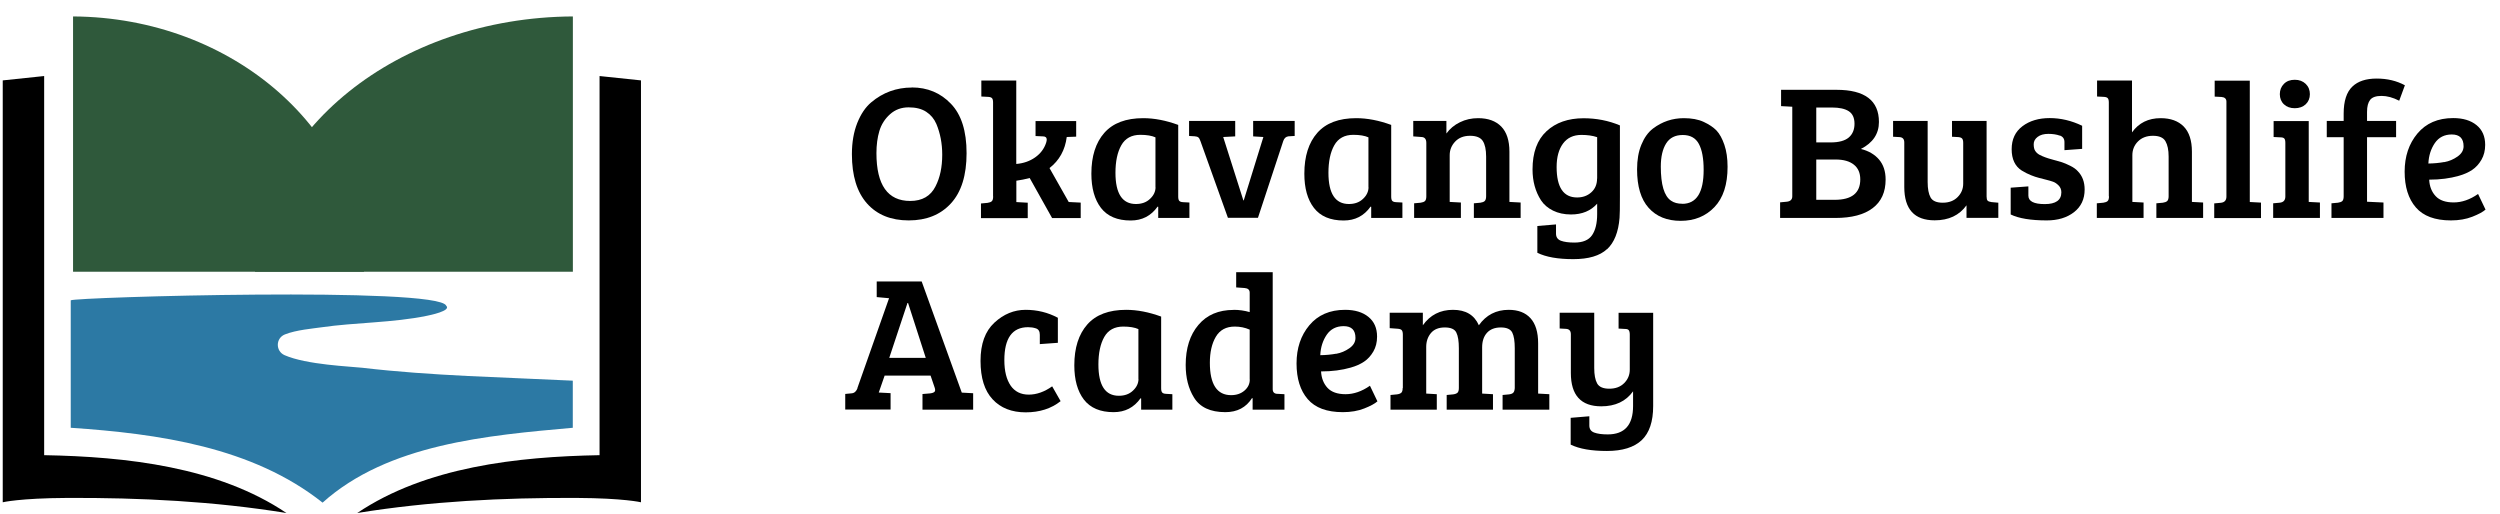
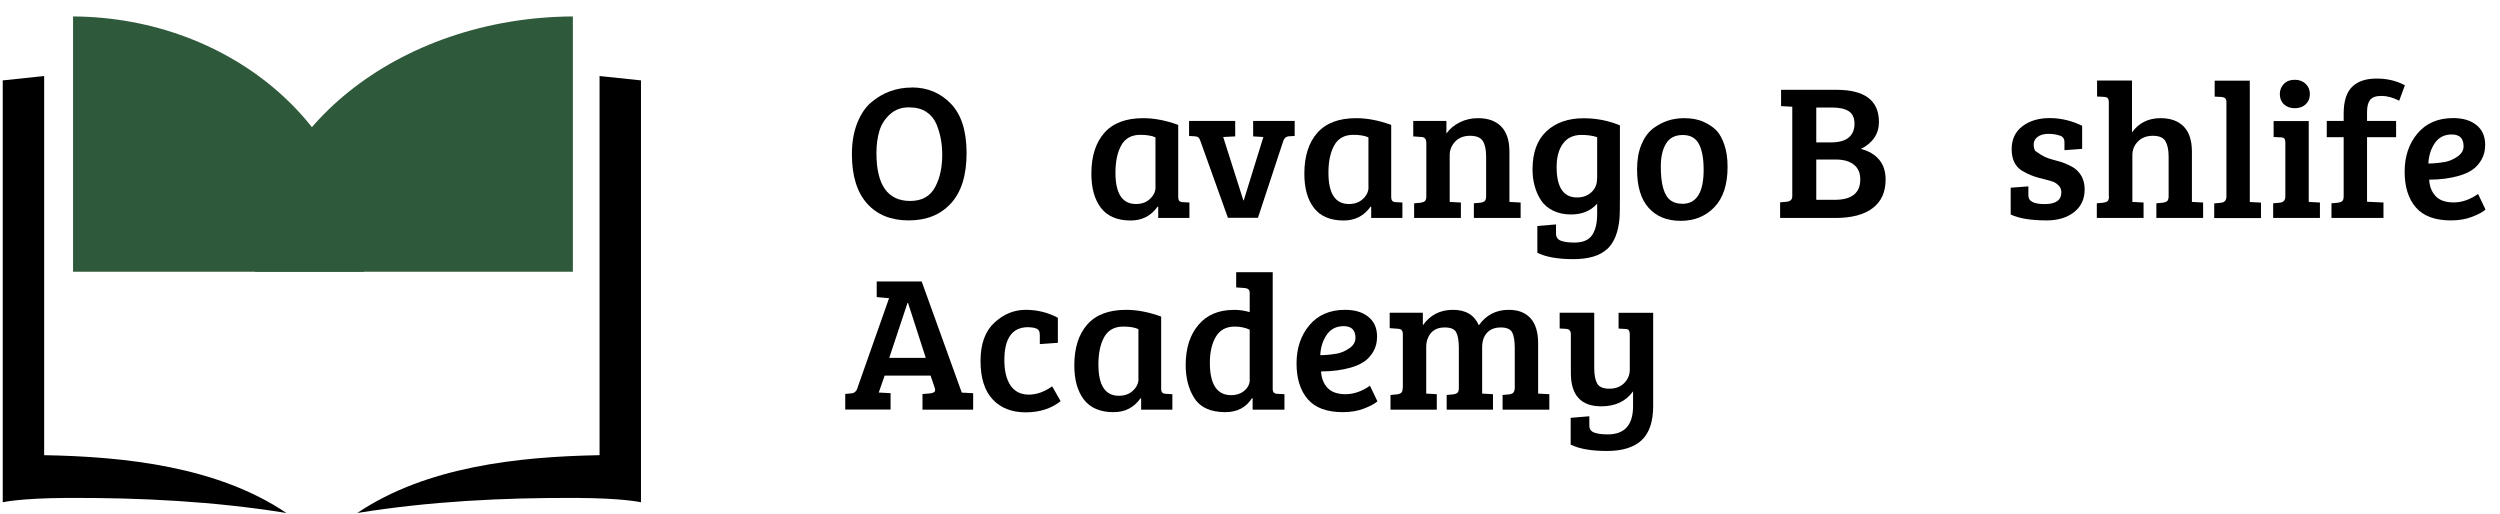
<svg xmlns="http://www.w3.org/2000/svg" width="146" height="30" viewBox="0 0 146 30" fill="none">
  <g clip-path="url(#clip0_8322_1701)">
-     <path d="M4.136 17.539C4.251 17.36 25.633 16.724 26.059 17.855C26.381 18.155 25.062 18.415 24.938 18.441C22.918 18.858 20.785 18.823 18.744 19.118C18.308 19.184 17.296 19.266 16.637 19.531C16.092 19.75 16.087 20.509 16.621 20.743C17.898 21.304 20.478 21.401 21.153 21.477C25.223 21.956 29.36 22.027 33.451 22.231V24.982C28.483 25.426 22.669 25.92 18.838 29.354C14.747 26.103 9.255 25.329 4.131 24.982V17.539H4.136Z" fill="#2C79A4" />
    <path d="M35.008 4.44L37.433 4.695V5.877V29.333C37.433 29.333 36.446 29.094 33.679 29.079C29.402 29.058 25.067 29.277 20.862 29.96C24.87 27.26 30.227 26.669 35.014 26.582V4.44H35.008Z" fill="black" />
    <path d="M2.584 4.44L0.16 4.695V5.877V29.333C0.16 29.333 1.146 29.094 3.913 29.079C8.191 29.058 12.525 29.277 16.73 29.96C12.723 27.26 7.365 26.669 2.579 26.582V4.44H2.584Z" fill="black" />
    <path d="M33.456 0.96V15.868H14.893C14.965 7.66 23.235 1.016 33.456 0.96Z" fill="#2F593B" />
    <path d="M4.266 0.96V15.868H21.257C21.195 7.66 13.621 1.016 4.266 0.96Z" fill="#2F593B" />
    <path d="M53.255 5.107C54.159 5.107 54.922 5.423 55.529 6.055C56.142 6.687 56.448 7.65 56.448 8.944C56.448 10.238 56.142 11.216 55.534 11.878C54.927 12.541 54.107 12.872 53.069 12.872C52.03 12.872 51.22 12.541 50.634 11.883C50.047 11.221 49.751 10.263 49.751 9.005C49.751 8.317 49.855 7.711 50.063 7.186C50.27 6.666 50.54 6.264 50.878 5.978C51.558 5.403 52.352 5.112 53.255 5.112V5.107ZM51.184 8.944C51.184 10.803 51.843 11.736 53.157 11.736C53.858 11.736 54.351 11.45 54.636 10.88C54.896 10.375 55.026 9.764 55.026 9.035C55.026 8.383 54.911 7.782 54.683 7.237C54.553 6.936 54.356 6.702 54.091 6.529C53.826 6.355 53.484 6.269 53.063 6.269C52.643 6.269 52.279 6.401 51.978 6.671C51.677 6.941 51.47 7.267 51.355 7.65C51.241 8.032 51.184 8.465 51.184 8.944Z" fill="black" />
-     <path d="M57.995 11.466V5.984C57.995 5.861 57.974 5.78 57.933 5.734C57.891 5.688 57.818 5.663 57.709 5.657L57.31 5.637V4.705H59.35V9.575C59.77 9.54 60.139 9.412 60.45 9.193C60.762 8.974 60.98 8.689 61.094 8.337C61.115 8.261 61.13 8.205 61.13 8.159C61.13 8.032 61.058 7.965 60.912 7.965L60.476 7.945V7.069H62.849V7.981L62.298 8.001C62.2 8.765 61.862 9.372 61.291 9.815L62.413 11.797L63.113 11.832V12.734H61.442L60.134 10.396C59.879 10.462 59.62 10.518 59.355 10.554V11.802H59.365L60.02 11.838V12.739H57.289V11.883L57.668 11.848C57.782 11.832 57.865 11.802 57.922 11.751C57.974 11.7 58 11.608 58 11.476L57.995 11.466Z" fill="black" />
    <path d="M68.808 7.293V11.481C68.808 11.603 68.829 11.685 68.87 11.731C68.912 11.776 68.985 11.802 69.094 11.807L69.462 11.827V12.729H67.64V12.077L67.604 12.067C67.22 12.607 66.701 12.877 66.031 12.877C65.252 12.877 64.676 12.632 64.297 12.143C63.923 11.654 63.736 10.987 63.736 10.141C63.736 9.122 63.991 8.327 64.494 7.757C64.998 7.186 65.756 6.901 66.763 6.901C67.412 6.901 68.092 7.033 68.803 7.293H68.808ZM67.479 10.936V8.021C67.266 7.925 66.971 7.874 66.597 7.874C66.083 7.874 65.714 8.078 65.486 8.48C65.257 8.883 65.143 9.423 65.143 10.09C65.143 11.308 65.543 11.914 66.337 11.914C66.675 11.914 66.95 11.817 67.162 11.613C67.375 11.415 67.484 11.185 67.484 10.931L67.479 10.936Z" fill="black" />
    <path d="M73.189 7.064H75.609V7.94L75.256 7.96C75.1 7.976 75.001 8.067 74.944 8.23L73.465 12.719H71.71L70.106 8.241C70.07 8.134 70.028 8.062 69.987 8.027C69.945 7.991 69.872 7.965 69.774 7.96L69.442 7.94V7.064H72.136V7.965L71.435 8.001L72.613 11.705H72.634L73.781 8.001L73.184 7.965V7.064H73.189Z" fill="black" />
    <path d="M81.246 7.293V11.481C81.246 11.603 81.267 11.685 81.308 11.731C81.35 11.776 81.423 11.802 81.532 11.807L81.9 11.827V12.729H80.078V12.077L80.042 12.067C79.658 12.607 79.139 12.877 78.469 12.877C77.69 12.877 77.114 12.632 76.735 12.143C76.356 11.654 76.174 10.987 76.174 10.141C76.174 9.122 76.429 8.327 76.932 7.757C77.436 7.186 78.194 6.901 79.201 6.901C79.85 6.901 80.53 7.033 81.241 7.293H81.246ZM79.917 10.936V8.021C79.704 7.925 79.409 7.874 79.035 7.874C78.521 7.874 78.152 8.078 77.924 8.48C77.695 8.883 77.581 9.423 77.581 10.09C77.581 11.308 77.981 11.914 78.775 11.914C79.113 11.914 79.388 11.817 79.601 11.613C79.813 11.415 79.922 11.185 79.922 10.931L79.917 10.936Z" fill="black" />
    <path d="M82.534 7.965V7.064H84.47V7.797C84.667 7.522 84.932 7.298 85.259 7.14C85.586 6.977 85.944 6.901 86.323 6.901C86.905 6.901 87.351 7.064 87.673 7.39C87.99 7.716 88.15 8.205 88.15 8.857V11.792L88.805 11.827V12.729H86.074V11.873L86.453 11.838C86.567 11.822 86.65 11.792 86.707 11.741C86.759 11.69 86.79 11.598 86.79 11.466V9.147C86.79 8.735 86.723 8.429 86.593 8.23C86.463 8.032 86.214 7.93 85.851 7.93C85.487 7.93 85.197 8.042 84.984 8.266C84.771 8.49 84.662 8.755 84.662 9.066V11.792L85.316 11.827V12.729H82.585V11.873L82.965 11.838C83.079 11.822 83.162 11.792 83.219 11.741C83.271 11.69 83.297 11.598 83.297 11.466V8.348C83.297 8.123 83.203 8.006 83.011 8.001L82.528 7.965H82.534Z" fill="black" />
    <path d="M93.85 14.548C93.43 14.94 92.771 15.134 91.878 15.134C90.985 15.134 90.284 15.012 89.781 14.762V13.198L90.871 13.106V13.646C90.871 13.85 90.969 13.988 91.156 14.059C91.348 14.13 91.613 14.166 91.945 14.166C92.433 14.166 92.781 14.023 92.978 13.733C93.175 13.442 93.274 13.035 93.274 12.51V11.894C92.906 12.311 92.397 12.525 91.748 12.525C91.348 12.525 91 12.449 90.699 12.301C90.398 12.153 90.159 11.95 89.993 11.695C89.666 11.185 89.5 10.584 89.5 9.896C89.5 8.913 89.77 8.169 90.315 7.665C90.855 7.16 91.582 6.906 92.48 6.906C93.227 6.906 93.939 7.043 94.603 7.323V11.496C94.603 12.133 94.598 12.541 94.582 12.724C94.515 13.555 94.271 14.166 93.85 14.558V14.548ZM93.274 10.431V8.011C93.004 7.92 92.698 7.879 92.355 7.879C91.888 7.879 91.53 8.047 91.281 8.383C91.032 8.719 90.907 9.178 90.907 9.754C90.907 10.941 91.307 11.532 92.101 11.532C92.428 11.532 92.708 11.435 92.932 11.231C93.155 11.033 93.269 10.762 93.269 10.426L93.274 10.431Z" fill="black" />
    <path d="M95.605 9.891C95.605 9.336 95.688 8.852 95.859 8.444C96.025 8.037 96.254 7.721 96.534 7.507C97.074 7.099 97.676 6.901 98.336 6.901C98.792 6.901 99.182 6.972 99.498 7.12C99.815 7.267 100.064 7.436 100.246 7.624C100.428 7.818 100.578 8.093 100.703 8.455C100.827 8.816 100.89 9.249 100.89 9.744C100.89 10.778 100.635 11.562 100.121 12.097C99.607 12.632 98.953 12.897 98.154 12.897C97.354 12.897 96.731 12.643 96.28 12.138C95.828 11.634 95.605 10.885 95.605 9.891ZM98.242 11.904C99.078 11.904 99.493 11.241 99.493 9.922C99.493 9.254 99.4 8.75 99.213 8.404C99.026 8.057 98.715 7.884 98.273 7.884C97.832 7.884 97.51 8.047 97.302 8.378C97.095 8.709 96.991 9.158 96.991 9.728C96.991 10.788 97.188 11.45 97.588 11.72C97.764 11.843 97.983 11.899 98.242 11.899V11.904Z" fill="black" />
    <path d="M104.02 5.245H107.254C108.905 5.245 109.73 5.871 109.73 7.125C109.73 7.813 109.377 8.342 108.676 8.699C109.128 8.811 109.481 9.02 109.735 9.316C109.99 9.616 110.12 10.003 110.12 10.487C110.12 11.216 109.87 11.771 109.367 12.153C108.868 12.536 108.137 12.729 107.181 12.729H103.958V11.817L104.337 11.781C104.56 11.761 104.669 11.654 104.669 11.466V6.233L104.015 6.198V5.24L104.02 5.245ZM106.07 6.279V8.317H106.917C107.389 8.317 107.742 8.22 107.965 8.032C108.188 7.843 108.303 7.573 108.303 7.227C108.303 6.88 108.188 6.636 107.965 6.493C107.742 6.35 107.415 6.279 106.994 6.279H106.065H106.07ZM106.07 9.316V11.669H107.15C108.142 11.669 108.64 11.272 108.64 10.477C108.64 10.1 108.515 9.815 108.266 9.616C108.017 9.417 107.664 9.316 107.207 9.316H106.07Z" fill="black" />
-     <path d="M116.702 11.838V12.724H114.844V11.99C114.423 12.576 113.805 12.867 112.985 12.867C111.801 12.867 111.21 12.22 111.21 10.921V8.322C111.21 8.118 111.116 8.016 110.924 8.006L110.556 7.986V7.064H112.575V10.63C112.575 11.027 112.632 11.328 112.746 11.532C112.86 11.736 113.099 11.838 113.457 11.838C113.816 11.838 114.106 11.731 114.324 11.511C114.542 11.292 114.651 11.033 114.651 10.722V8.348C114.651 8.225 114.631 8.144 114.589 8.093C114.548 8.042 114.47 8.016 114.366 8.006L113.997 7.986V7.064H116.017V11.476C116.017 11.598 116.037 11.675 116.074 11.715C116.11 11.756 116.188 11.787 116.302 11.802L116.702 11.838Z" fill="black" />
-     <path d="M120.289 7.92C120.107 7.853 119.884 7.818 119.625 7.818C119.365 7.818 119.157 7.874 119.002 7.991C118.846 8.108 118.768 8.251 118.768 8.419C118.768 8.587 118.794 8.719 118.856 8.811C118.913 8.903 119.002 8.984 119.126 9.051C119.318 9.147 119.547 9.234 119.817 9.305C120.087 9.377 120.284 9.433 120.414 9.474C120.543 9.514 120.704 9.586 120.902 9.682C121.099 9.779 121.244 9.886 121.343 9.998C121.613 10.273 121.743 10.63 121.743 11.068C121.743 11.629 121.535 12.072 121.12 12.393C120.704 12.714 120.175 12.872 119.531 12.872C118.597 12.872 117.896 12.755 117.424 12.525V10.961L118.457 10.885V11.425C118.457 11.756 118.778 11.919 119.417 11.919C120.055 11.919 120.383 11.69 120.383 11.231C120.383 11.068 120.325 10.931 120.216 10.824C120.107 10.717 119.998 10.645 119.889 10.61C119.78 10.574 119.656 10.533 119.505 10.498C119.355 10.462 119.209 10.421 119.069 10.386C118.929 10.35 118.773 10.299 118.612 10.233C118.446 10.171 118.265 10.075 118.067 9.958C117.678 9.708 117.481 9.295 117.481 8.714C117.481 8.134 117.693 7.685 118.114 7.369C118.534 7.053 119.064 6.896 119.702 6.896C120.341 6.896 120.974 7.043 121.597 7.344V8.694L120.564 8.77V8.297C120.564 8.108 120.476 7.981 120.299 7.915L120.289 7.92Z" fill="black" />
+     <path d="M120.289 7.92C120.107 7.853 119.884 7.818 119.625 7.818C119.365 7.818 119.157 7.874 119.002 7.991C118.846 8.108 118.768 8.251 118.768 8.419C118.768 8.587 118.794 8.719 118.856 8.811C119.318 9.147 119.547 9.234 119.817 9.305C120.087 9.377 120.284 9.433 120.414 9.474C120.543 9.514 120.704 9.586 120.902 9.682C121.099 9.779 121.244 9.886 121.343 9.998C121.613 10.273 121.743 10.63 121.743 11.068C121.743 11.629 121.535 12.072 121.12 12.393C120.704 12.714 120.175 12.872 119.531 12.872C118.597 12.872 117.896 12.755 117.424 12.525V10.961L118.457 10.885V11.425C118.457 11.756 118.778 11.919 119.417 11.919C120.055 11.919 120.383 11.69 120.383 11.231C120.383 11.068 120.325 10.931 120.216 10.824C120.107 10.717 119.998 10.645 119.889 10.61C119.78 10.574 119.656 10.533 119.505 10.498C119.355 10.462 119.209 10.421 119.069 10.386C118.929 10.35 118.773 10.299 118.612 10.233C118.446 10.171 118.265 10.075 118.067 9.958C117.678 9.708 117.481 9.295 117.481 8.714C117.481 8.134 117.693 7.685 118.114 7.369C118.534 7.053 119.064 6.896 119.702 6.896C120.341 6.896 120.974 7.043 121.597 7.344V8.694L120.564 8.77V8.297C120.564 8.108 120.476 7.981 120.299 7.915L120.289 7.92Z" fill="black" />
    <path d="M123.155 11.466V5.984C123.155 5.861 123.134 5.78 123.092 5.734C123.051 5.688 122.973 5.663 122.869 5.657L122.469 5.637V4.705H124.509V7.731C124.904 7.176 125.465 6.901 126.181 6.901C126.762 6.901 127.209 7.064 127.531 7.39C127.847 7.716 128.008 8.205 128.008 8.857V11.792L128.662 11.827V12.729H125.932V11.873L126.311 11.838C126.425 11.822 126.508 11.792 126.565 11.741C126.617 11.69 126.648 11.598 126.648 11.466V9.147C126.648 8.755 126.586 8.46 126.461 8.246C126.337 8.032 126.093 7.93 125.729 7.93C125.366 7.93 125.075 8.042 124.857 8.261C124.639 8.48 124.53 8.75 124.53 9.066V11.792L125.184 11.827V12.729H122.454V11.873L122.833 11.838C122.947 11.822 123.03 11.792 123.087 11.741C123.139 11.69 123.165 11.598 123.165 11.466H123.155Z" fill="black" />
    <path d="M131.388 4.705V11.797L132.042 11.832V12.734H129.311V11.878L129.69 11.843C129.914 11.822 130.023 11.7 130.023 11.481V5.933C130.023 5.77 129.924 5.678 129.737 5.663L129.337 5.642V4.71H131.388V4.705Z" fill="black" />
    <path d="M134.83 7.064V11.792L135.484 11.827V12.729H132.753V11.873L133.132 11.838C133.355 11.817 133.464 11.695 133.464 11.476V8.348C133.464 8.22 133.444 8.134 133.402 8.088C133.36 8.042 133.283 8.021 133.179 8.021L132.779 8.001V7.069H134.83V7.064ZM133.381 6.091C133.22 5.938 133.142 5.739 133.142 5.5C133.142 5.26 133.22 5.061 133.381 4.898C133.542 4.735 133.75 4.659 134.015 4.659C134.279 4.659 134.487 4.74 134.653 4.898C134.819 5.061 134.897 5.26 134.897 5.5C134.897 5.739 134.814 5.938 134.653 6.091C134.487 6.243 134.274 6.32 134.015 6.32C133.755 6.32 133.542 6.243 133.381 6.091Z" fill="black" />
    <path d="M136.87 11.466V8.011H135.883V7.064H136.87V6.636C136.87 5.902 137.041 5.372 137.384 5.051C137.705 4.745 138.173 4.588 138.796 4.588C139.419 4.588 139.964 4.72 140.446 4.98L140.114 5.882C139.746 5.693 139.403 5.601 139.081 5.601C138.759 5.601 138.536 5.678 138.417 5.831C138.297 5.984 138.235 6.218 138.235 6.534V7.064H139.932V8.011H138.235V11.781L139.195 11.827V12.729H136.158V11.873L136.537 11.838C136.652 11.822 136.735 11.792 136.792 11.741C136.844 11.69 136.87 11.598 136.87 11.466Z" fill="black" />
    <path d="M143.265 6.896C143.841 6.896 144.293 7.033 144.63 7.308C144.968 7.583 145.134 7.965 145.134 8.46C145.134 8.791 145.061 9.081 144.916 9.331C144.771 9.581 144.589 9.779 144.376 9.922C144.163 10.065 143.904 10.182 143.597 10.268C143.084 10.416 142.507 10.492 141.864 10.492C141.884 10.89 142.014 11.211 142.243 11.455C142.471 11.7 142.824 11.822 143.296 11.822C143.769 11.822 144.246 11.659 144.719 11.328L145.155 12.24C144.999 12.378 144.745 12.515 144.381 12.658C144.018 12.8 143.603 12.872 143.135 12.872C142.201 12.872 141.521 12.617 141.085 12.113C140.649 11.608 140.431 10.91 140.431 10.024C140.431 9.137 140.68 8.393 141.178 7.797C141.677 7.201 142.372 6.896 143.265 6.896ZM142.746 9.468C143.026 9.417 143.281 9.31 143.52 9.142C143.758 8.974 143.873 8.776 143.873 8.541C143.873 8.083 143.644 7.853 143.182 7.853C142.756 7.853 142.424 8.021 142.196 8.353C141.967 8.689 141.838 9.086 141.817 9.55C142.154 9.545 142.461 9.514 142.741 9.463L142.746 9.468Z" fill="black" />
    <path d="M50.073 22.659L51.921 17.416L51.2 17.35V16.438H53.826L56.168 22.929H56.178L56.832 22.965V23.923H53.873V23.011L54.309 22.975C54.439 22.96 54.527 22.929 54.574 22.883C54.621 22.837 54.626 22.756 54.584 22.634L54.346 21.936H51.662L51.319 22.924L52.01 22.96V23.918H49.362V23.006L49.741 22.97C49.902 22.955 50.016 22.848 50.084 22.654L50.073 22.659ZM52.996 17.697L51.932 20.901H54.065L53.032 17.697H52.996Z" fill="black" />
    <path d="M59.018 22.516C59.262 22.868 59.615 23.046 60.077 23.046C60.539 23.046 60.995 22.883 61.447 22.562L61.94 23.428C61.395 23.861 60.715 24.081 59.9 24.081C59.085 24.081 58.436 23.826 57.969 23.321C57.497 22.817 57.263 22.068 57.263 21.075C57.263 20.081 57.533 19.342 58.073 18.843C58.613 18.344 59.22 18.094 59.895 18.094C60.57 18.094 61.198 18.247 61.779 18.558V20.02L60.725 20.096V19.556C60.725 19.352 60.653 19.23 60.502 19.179C60.352 19.128 60.196 19.108 60.04 19.108C59.116 19.108 58.654 19.75 58.654 21.034C58.654 21.671 58.779 22.165 59.023 22.521L59.018 22.516Z" fill="black" />
    <path d="M67.811 18.486V22.674C67.811 22.797 67.832 22.878 67.874 22.924C67.915 22.97 67.988 22.995 68.097 23L68.466 23.021V23.923H66.643V23.27L66.607 23.26C66.223 23.8 65.704 24.07 65.034 24.07C64.255 24.07 63.679 23.826 63.3 23.337C62.926 22.848 62.74 22.18 62.74 21.334C62.74 20.315 62.994 19.521 63.498 18.95C64.001 18.379 64.759 18.094 65.766 18.094C66.415 18.094 67.095 18.227 67.806 18.486H67.811ZM66.483 22.134V19.22C66.27 19.123 65.974 19.072 65.6 19.072C65.086 19.072 64.718 19.276 64.489 19.679C64.261 20.081 64.147 20.621 64.147 21.288C64.147 22.506 64.546 23.113 65.34 23.113C65.678 23.113 65.953 23.016 66.166 22.812C66.379 22.613 66.488 22.384 66.488 22.129L66.483 22.134Z" fill="black" />
    <path d="M72.042 18.094C72.369 18.094 72.686 18.14 72.982 18.227V17.09C72.982 16.927 72.883 16.836 72.686 16.82L72.193 16.785V15.898H74.326V22.741C74.332 22.914 74.43 23 74.612 23L75.012 23.021V23.923H73.153V23.26L73.117 23.25C72.774 23.795 72.255 24.07 71.559 24.07C70.687 24.07 70.075 23.785 69.727 23.214C69.405 22.695 69.244 22.063 69.244 21.314C69.244 20.341 69.493 19.556 69.987 18.976C70.48 18.39 71.165 18.099 72.042 18.099V18.094ZM72.982 22.165V19.251C72.707 19.128 72.416 19.072 72.11 19.072C71.606 19.072 71.238 19.271 71.004 19.668C70.77 20.066 70.656 20.57 70.656 21.187C70.656 22.445 71.072 23.077 71.897 23.077C72.208 23.077 72.468 22.99 72.676 22.812C72.883 22.634 72.987 22.42 72.987 22.165H72.982Z" fill="black" />
    <path d="M78.552 18.094C79.128 18.094 79.58 18.232 79.917 18.507C80.255 18.782 80.421 19.164 80.421 19.658C80.421 19.989 80.348 20.28 80.203 20.529C80.057 20.779 79.876 20.978 79.663 21.12C79.45 21.263 79.191 21.38 78.884 21.467C78.37 21.615 77.794 21.691 77.15 21.691C77.171 22.088 77.301 22.409 77.529 22.654C77.758 22.898 78.111 23.021 78.583 23.021C79.055 23.021 79.533 22.858 80.005 22.527L80.442 23.439C80.286 23.576 80.031 23.714 79.668 23.856C79.305 23.999 78.889 24.07 78.422 24.07C77.488 24.07 76.808 23.816 76.372 23.311C75.936 22.807 75.718 22.109 75.718 21.222C75.718 20.336 75.967 19.592 76.465 18.996C76.963 18.4 77.659 18.094 78.552 18.094ZM78.033 20.662C78.313 20.611 78.568 20.504 78.806 20.336C79.045 20.168 79.159 19.969 79.159 19.735C79.159 19.276 78.931 19.047 78.469 19.047C78.043 19.047 77.711 19.215 77.483 19.546C77.254 19.882 77.124 20.28 77.104 20.743C77.441 20.738 77.747 20.708 78.028 20.657L78.033 20.662Z" fill="black" />
    <path d="M81.158 19.174V18.262H83.094V18.996C83.52 18.395 84.106 18.094 84.854 18.094C85.602 18.094 86.1 18.395 86.365 18.996C86.79 18.395 87.372 18.094 88.109 18.094C88.659 18.094 89.085 18.257 89.381 18.583C89.677 18.909 89.827 19.398 89.827 20.05V22.985L90.481 23.021V23.923H87.751V23.067L88.13 23.031C88.244 23.016 88.327 22.985 88.374 22.934C88.426 22.883 88.452 22.797 88.462 22.669V20.341C88.462 19.928 88.415 19.622 88.317 19.424C88.218 19.225 87.995 19.123 87.647 19.123C87.299 19.123 87.024 19.23 86.837 19.439C86.65 19.648 86.557 19.928 86.557 20.285V22.985L87.19 23.021V23.923H84.486V23.067L84.865 23.031C84.979 23.016 85.062 22.985 85.119 22.934C85.171 22.883 85.197 22.791 85.197 22.659V20.341C85.197 19.928 85.15 19.622 85.051 19.424C84.958 19.225 84.73 19.123 84.376 19.123C84.023 19.123 83.754 19.23 83.567 19.449C83.385 19.668 83.291 19.938 83.291 20.259V22.985L83.909 23.021V23.923H81.205V23.067L81.584 23.031C81.698 23.016 81.781 22.985 81.838 22.934C81.89 22.883 81.916 22.791 81.916 22.659H81.926V19.551C81.926 19.424 81.906 19.337 81.864 19.286C81.822 19.235 81.75 19.21 81.641 19.2L81.158 19.164V19.174Z" fill="black" />
    <path d="M95.371 23.709V22.853C94.951 23.439 94.333 23.729 93.513 23.729C92.329 23.729 91.738 23.082 91.738 21.783V19.521C91.738 19.317 91.639 19.215 91.452 19.205L91.084 19.184V18.262H93.103V21.492C93.103 21.89 93.16 22.19 93.274 22.394C93.388 22.598 93.627 22.7 93.985 22.7C94.344 22.7 94.634 22.593 94.852 22.374C95.07 22.155 95.179 21.895 95.179 21.584V19.546C95.179 19.419 95.159 19.332 95.117 19.281C95.076 19.23 95.003 19.21 94.894 19.21L94.525 19.189V18.267H96.545V23.714C96.545 24.621 96.321 25.283 95.875 25.706C95.428 26.124 94.754 26.337 93.845 26.337C92.937 26.337 92.236 26.215 91.727 25.966V24.401L92.817 24.31V24.85C92.817 25.054 92.911 25.191 93.103 25.262C93.295 25.334 93.56 25.369 93.892 25.369C94.878 25.369 95.371 24.819 95.371 23.714V23.709Z" fill="black" />
  </g>
  <defs>
    <clipPath id="clip0_8322_1701">
      <rect width="145" height="29" fill="white" transform="translate(0.16 0.96)" />
    </clipPath>
  </defs>
</svg>